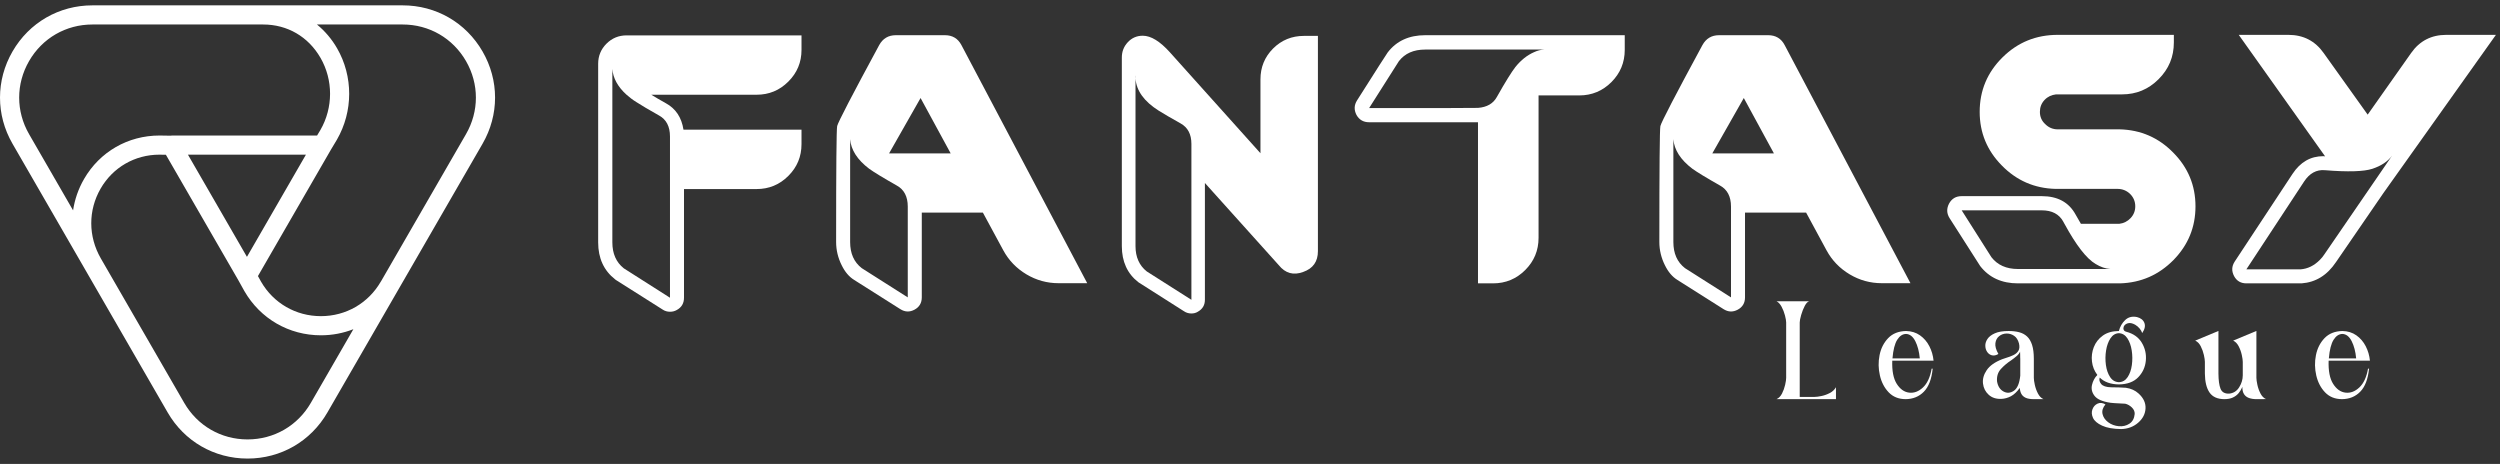
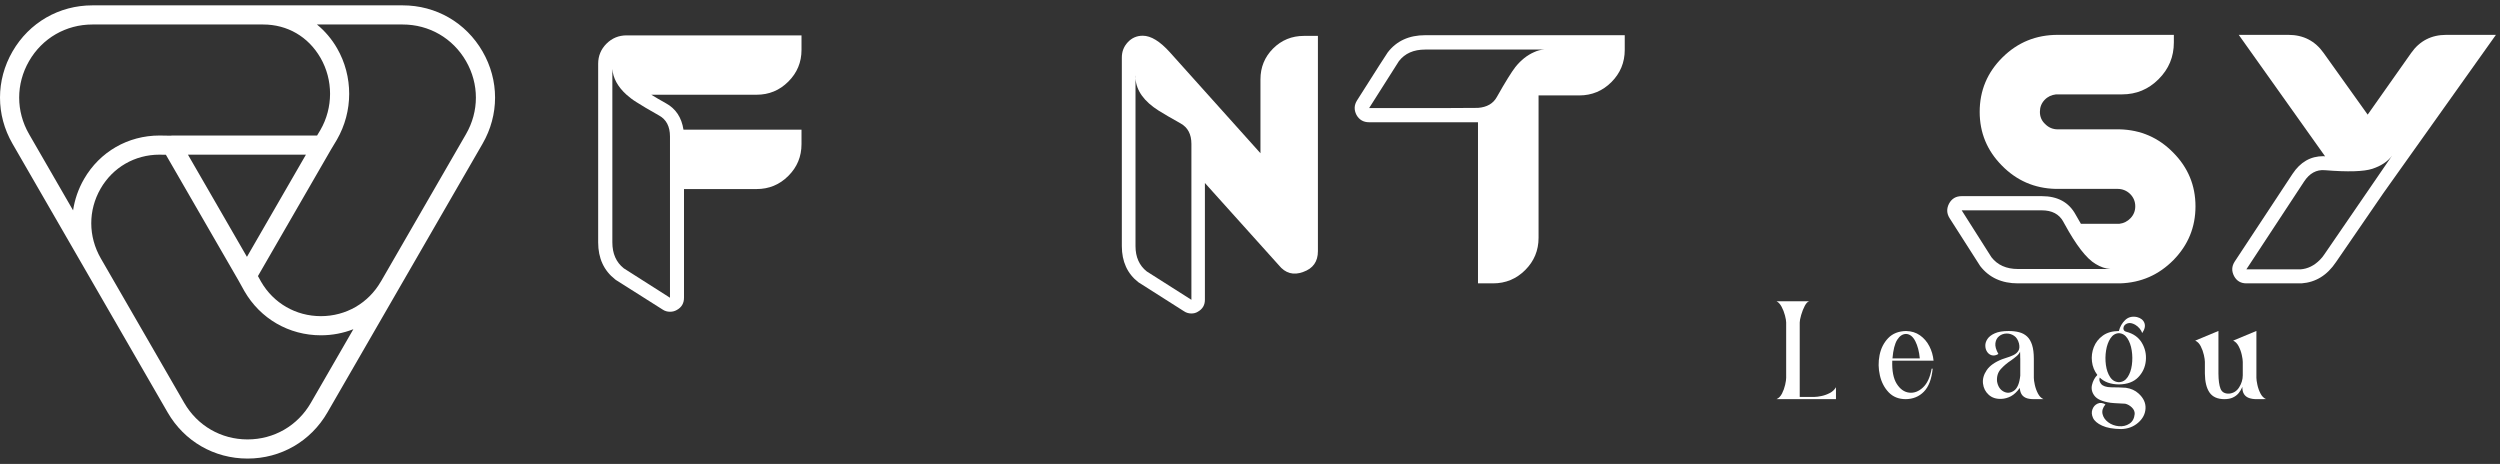
<svg xmlns="http://www.w3.org/2000/svg" width="388" height="72" viewBox="0 0 388 72" fill="none">
  <rect x="0" y="0" width="388" height="72" fill="#333333" stroke="none" />
  <path fill-rule="evenodd" clip-rule="evenodd" d="M62.495 0.831C67.671 0.831 72.307 3.507 74.894 7.99C77.482 12.473 77.482 17.825 74.894 22.307L50.816 64.011C48.229 68.493 43.594 71.169 38.418 71.169C33.241 71.169 28.606 68.493 26.018 64.011L1.941 22.307C-0.647 17.825 -0.647 12.472 1.941 7.99C4.529 3.507 9.164 0.831 14.34 0.831H62.495ZM14.34 3.802C10.238 3.802 6.565 5.923 4.514 9.475C2.463 13.028 2.463 17.269 4.514 20.822L11.342 32.649C11.593 30.967 12.157 29.317 13.045 27.778C15.484 23.554 19.864 21.032 24.76 21.032L26.579 21.061L26.596 21.032H49.212L49.724 20.179C51.719 16.723 51.729 12.421 49.738 8.971C47.841 5.686 44.599 3.802 40.845 3.802H14.34ZM59.113 43.698L72.321 20.822C74.372 17.27 74.372 13.028 72.322 9.476C70.27 5.923 66.597 3.802 62.495 3.802H49.191C50.417 4.809 51.479 6.044 52.311 7.486C54.831 11.851 54.822 17.292 52.285 21.685L51.34 23.261L40.032 42.846L40.516 43.716C42.445 47.059 45.923 49.066 49.806 49.066C53.689 49.066 57.167 47.059 59.108 43.695L59.113 43.698ZM29.169 24.004L38.325 39.862L47.48 24.004H29.169ZM38.417 68.198C42.52 68.198 46.192 66.078 48.243 62.525L54.844 51.092C53.273 51.706 51.574 52.038 49.806 52.038C44.848 52.038 40.409 49.474 37.93 45.181L37.026 43.555L25.747 24.02L24.737 24.004C20.938 24.004 17.52 25.97 15.619 29.264C13.668 32.643 13.681 36.699 15.653 40.115L28.591 62.525C30.642 66.078 34.316 68.198 38.417 68.198Z" fill="white" />
  <path d="M280.819 46.752H275.711C276.014 46.9 276.278 47.186 276.504 47.609C276.73 48.032 276.904 48.481 277.028 48.957C277.151 49.433 277.213 49.798 277.213 50.051V58.649C277.213 58.896 277.16 59.255 277.054 59.727C276.948 60.2 276.786 60.649 276.568 61.076C276.349 61.502 276.063 61.793 275.711 61.948H284.943V60.098C284.724 60.478 284.405 60.778 283.986 60.996C283.566 61.215 283.135 61.37 282.69 61.462C282.246 61.553 281.897 61.599 281.644 61.599H279.317V50.051C279.317 49.798 279.391 49.412 279.539 48.893C279.687 48.375 279.874 47.901 280.1 47.471C280.325 47.041 280.565 46.801 280.819 46.752Z" fill="white" />
  <path d="M299.792 57.221C299.559 58.539 299.11 59.511 298.444 60.134C297.777 60.758 297.063 61.026 296.302 60.938C295.541 60.85 294.899 60.395 294.377 59.574C293.856 58.753 293.623 57.552 293.68 55.973H300.088C300.01 55.176 299.794 54.431 299.438 53.737C299.082 53.042 298.597 52.478 297.984 52.045C297.37 51.611 296.644 51.387 295.805 51.373C294.642 51.401 293.72 51.771 293.04 52.483C292.359 53.196 291.915 54.077 291.707 55.127C291.499 56.178 291.517 57.226 291.76 58.273C292.003 59.32 292.458 60.193 293.124 60.891C293.791 61.589 294.663 61.941 295.742 61.948C296.891 61.941 297.839 61.555 298.586 60.79C299.334 60.025 299.788 58.836 299.95 57.221H299.792ZM297.952 55.624H293.711C293.824 54.299 294.069 53.337 294.446 52.737C294.823 52.138 295.283 51.835 295.826 51.828C296.411 51.856 296.887 52.23 297.254 52.949C297.62 53.668 297.853 54.56 297.952 55.624Z" fill="white" />
  <path d="M313.546 55.688C313.539 55.638 313.536 55.582 313.536 55.518C313.536 55.356 313.534 55.182 313.53 54.995C313.527 54.808 313.522 54.665 313.515 54.567C313.423 54.806 313.248 55.037 312.991 55.259C312.734 55.481 312.439 55.709 312.108 55.941C311.53 56.315 311.008 56.756 310.543 57.263C310.078 57.771 309.877 58.412 309.94 59.188C310.067 59.942 310.4 60.466 310.94 60.758C311.479 61.051 312.016 61.014 312.552 60.647C313.088 60.281 313.419 59.498 313.546 58.3L313.546 55.688ZM313.472 60.203C313.028 60.816 312.568 61.248 312.092 61.499C311.616 61.749 311.125 61.885 310.617 61.906C309.813 61.941 309.158 61.73 308.65 61.271C308.142 60.813 307.846 60.235 307.762 59.537C307.677 58.839 307.867 58.145 308.333 57.454C308.798 56.763 309.598 56.195 310.733 55.751C310.931 55.688 311.128 55.621 311.325 55.55C311.734 55.43 312.113 55.288 312.462 55.122C312.811 54.956 313.074 54.732 313.25 54.45C313.426 54.168 313.458 53.784 313.345 53.298C313.197 52.748 312.943 52.353 312.584 52.113C312.224 51.874 311.837 51.757 311.421 51.764C310.991 51.771 310.61 51.904 310.279 52.161C309.947 52.418 309.75 52.783 309.686 53.255C309.623 53.728 309.778 54.288 310.152 54.937C309.785 55.155 309.448 55.224 309.142 55.143C308.835 55.062 308.59 54.886 308.407 54.614C308.223 54.343 308.128 54.026 308.121 53.663C308.114 53.3 308.227 52.945 308.46 52.6C308.692 52.254 309.073 51.964 309.602 51.727C310.131 51.491 310.843 51.373 311.738 51.373C312.337 51.373 312.878 51.435 313.361 51.558C313.844 51.681 314.257 51.902 314.598 52.219C314.94 52.536 315.201 52.977 315.381 53.541C315.561 54.105 315.651 54.821 315.651 55.688V58.649C315.651 58.902 315.702 59.264 315.804 59.733C315.906 60.201 316.068 60.649 316.29 61.076C316.512 61.502 316.8 61.793 317.152 61.948H315.651C315.108 61.948 314.683 61.876 314.376 61.731C314.07 61.587 313.848 61.384 313.71 61.123C313.573 60.862 313.493 60.556 313.472 60.203Z" fill="white" />
  <path d="M328.862 59.315C328.284 59.294 327.827 59.031 327.492 58.527C327.157 58.023 326.939 57.396 326.836 56.645C326.734 55.894 326.743 55.143 326.863 54.392C326.983 53.642 327.21 53.012 327.545 52.505C327.88 51.997 328.315 51.733 328.851 51.712C329.394 51.733 329.833 51.997 330.168 52.505C330.503 53.012 330.728 53.642 330.844 54.392C330.961 55.143 330.968 55.894 330.866 56.645C330.763 57.396 330.545 58.023 330.21 58.527C329.875 59.031 329.426 59.294 328.862 59.315ZM325.879 58.596C326.57 59.287 327.561 59.643 328.851 59.664C330.155 59.643 331.155 59.273 331.849 58.554C332.543 57.835 332.938 56.976 333.033 55.979C333.129 54.981 332.922 54.056 332.415 53.203C331.907 52.35 331.103 51.779 330.004 51.49C329.785 51.433 329.648 51.326 329.591 51.167C329.535 51.008 329.542 50.844 329.612 50.675C329.718 50.436 329.926 50.268 330.236 50.173C330.547 50.078 330.924 50.15 331.368 50.39C331.643 50.552 331.879 50.753 332.076 50.993C332.274 51.232 332.404 51.465 332.468 51.691C332.869 51.105 332.984 50.584 332.811 50.125C332.639 49.667 332.253 49.361 331.653 49.205C330.92 49.057 330.314 49.211 329.834 49.665C329.355 50.12 329.027 50.689 328.851 51.373C327.836 51.38 327.004 51.618 326.355 52.087C325.707 52.556 325.241 53.152 324.959 53.874C324.677 54.597 324.582 55.344 324.674 56.116C324.766 56.888 325.044 57.581 325.509 58.194C325.1 58.61 324.824 59.123 324.679 59.733C324.535 60.343 324.667 60.912 325.076 61.441C325.485 61.969 326.306 62.325 327.54 62.509C327.899 62.551 328.308 62.581 328.766 62.599C329.225 62.616 329.584 62.636 329.845 62.657C330.219 62.748 330.559 62.942 330.866 63.238C331.172 63.535 331.319 63.869 331.304 64.243C331.241 64.934 330.97 65.438 330.49 65.755C330.011 66.073 329.459 66.203 328.835 66.147C328.211 66.09 327.663 65.886 327.191 65.533C326.718 65.181 326.426 64.754 326.313 64.254C326.2 63.753 326.352 63.256 326.768 62.763C326.331 62.509 325.923 62.468 325.546 62.641C325.169 62.814 324.903 63.108 324.748 63.524C324.593 63.94 324.621 64.382 324.833 64.851C325.044 65.32 325.516 65.724 326.25 66.062C326.983 66.4 327.97 66.577 329.211 66.591C330.24 66.562 331.116 66.235 331.838 65.607C332.561 64.98 332.944 64.24 332.986 63.386C333.028 62.533 332.669 61.761 331.907 61.071C331.385 60.591 330.726 60.295 329.93 60.182C329.669 60.161 329.318 60.144 328.877 60.129C328.437 60.115 328.019 60.108 327.624 60.108C326.87 60.087 326.361 59.914 326.096 59.59C325.832 59.266 325.76 58.934 325.879 58.596Z" fill="white" />
  <path d="M342.198 57.972V56.164C342.198 55.91 342.145 55.549 342.039 55.08C341.934 54.611 341.771 54.163 341.553 53.737C341.334 53.31 341.049 53.02 340.696 52.864L344.302 51.363V56.164V57.972C344.309 59.03 344.419 59.819 344.63 60.341C344.842 60.863 345.282 61.113 345.952 61.092C346.629 61.028 347.152 60.699 347.522 60.103C347.893 59.507 348.078 58.889 348.078 58.247V56.164C348.078 55.91 348.027 55.549 347.924 55.08C347.822 54.611 347.66 54.163 347.438 53.737C347.216 53.31 346.932 53.02 346.587 52.864L350.193 51.363C350.193 53.795 350.193 56.22 350.193 58.638C350.193 58.892 350.244 59.255 350.346 59.728C350.448 60.2 350.609 60.648 350.827 61.071C351.046 61.494 351.331 61.783 351.684 61.938L350.193 61.948C349.763 61.948 349.38 61.888 349.045 61.769C348.71 61.649 348.453 61.45 348.273 61.171C348.093 60.893 348.007 60.517 348.014 60.045C347.866 60.404 347.674 60.727 347.438 61.013C347.202 61.298 346.904 61.525 346.544 61.694C346.185 61.864 345.741 61.948 345.212 61.948C344.154 61.941 343.391 61.599 342.922 60.923C342.453 60.246 342.212 59.262 342.198 57.972Z" fill="white" />
-   <path d="M367.516 57.221C367.284 58.539 366.834 59.511 366.168 60.134C365.502 60.758 364.788 61.026 364.027 60.938C363.265 60.85 362.624 60.395 362.102 59.574C361.58 58.753 361.348 57.552 361.404 55.973H367.813C367.735 55.176 367.518 54.431 367.162 53.737C366.806 53.042 366.322 52.478 365.708 52.045C365.095 51.611 364.369 51.387 363.53 51.373C362.366 51.401 361.445 51.771 360.764 52.483C360.084 53.196 359.64 54.077 359.432 55.127C359.224 56.178 359.242 57.226 359.485 58.273C359.728 59.32 360.183 60.193 360.849 60.891C361.515 61.589 362.388 61.941 363.466 61.948C364.615 61.941 365.564 61.555 366.311 60.79C367.058 60.025 367.513 58.836 367.675 57.221H367.516ZM365.676 55.624H361.436C361.549 54.299 361.794 53.337 362.171 52.737C362.548 52.138 363.008 51.835 363.551 51.828C364.136 51.856 364.612 52.23 364.978 52.949C365.345 53.668 365.578 54.56 365.676 55.624Z" fill="white" />
  <path d="M103.981 21.176V46.208L96.81 41.642C95.628 40.702 95.037 39.359 95.037 37.613V10.701C95.145 12.124 95.87 13.467 97.24 14.703C97.696 15.106 98.18 15.482 98.744 15.831C99.576 16.368 100.758 17.066 102.289 17.926C103.417 18.544 103.981 19.645 103.981 21.176ZM124.394 5.49H97.24C96.031 5.49 94.984 5.92 94.124 6.779C93.265 7.639 92.835 8.686 92.835 9.895V14.703V37.613C92.835 40.084 93.721 41.991 95.467 43.361L95.655 43.495L102.826 48.034C103.175 48.276 103.578 48.383 103.981 48.383C104.357 48.383 104.706 48.303 105.029 48.115C105.781 47.712 106.157 47.067 106.157 46.208V29.341H117.411C119.344 29.341 120.983 28.669 122.352 27.299C123.722 25.93 124.394 24.291 124.394 22.357V20.128H106.076C105.781 18.221 104.868 16.851 103.337 16.019C102.477 15.535 101.725 15.106 101.081 14.703H117.411C119.344 14.703 120.983 14.031 122.352 12.661C123.722 11.292 124.394 9.653 124.394 7.746V5.49Z" fill="white" />
-   <path d="M137.984 23.808L142.873 15.213L147.546 23.808H137.984ZM140.885 46.154L133.741 41.615C132.532 40.675 131.941 39.332 131.941 37.559V21.605C132.075 23.271 133.069 24.802 134.869 26.171C135.567 26.682 137.017 27.568 139.193 28.803C140.321 29.421 140.885 30.522 140.885 32.053V46.154ZM149.211 6.994C148.674 5.974 147.815 5.463 146.66 5.463H139.032C137.877 5.463 137.017 5.974 136.453 6.994C132.237 14.783 130.061 18.973 129.927 19.564C129.819 20.048 129.766 26.037 129.766 37.559C129.766 38.822 130.061 40.03 130.625 41.158C131.135 42.206 131.78 42.958 132.559 43.441L139.73 47.98C140.455 48.437 141.181 48.464 141.933 48.061C142.685 47.658 143.061 47.014 143.061 46.154V32.993H152.542L155.711 38.849C156.57 40.433 157.779 41.669 159.31 42.582C160.841 43.495 162.506 43.952 164.279 43.952H168.737L149.211 6.994Z" fill="white" />
  <path d="M184.906 46.53L177.977 42.125C176.822 41.212 176.231 39.896 176.231 38.204V12.178C176.365 14.085 177.574 15.75 179.83 17.174C180.636 17.684 181.764 18.329 183.241 19.161C184.342 19.779 184.906 20.826 184.906 22.331V46.53ZM176.231 12.178C176.204 11.99 176.204 11.829 176.231 11.694V12.178ZM202.364 5.571C200.511 5.571 198.899 6.215 197.583 7.531C196.267 8.848 195.623 10.459 195.623 12.312V23.781L181.549 8.095C180.018 6.403 178.621 5.544 177.359 5.544C176.419 5.544 175.64 5.893 175.022 6.565C174.404 7.236 174.109 8.015 174.109 8.928V38.204C174.109 40.594 174.968 42.474 176.66 43.791L176.822 43.898L183.751 48.303C184.1 48.544 184.503 48.652 184.906 48.652C185.255 48.652 185.604 48.571 185.9 48.383C186.625 47.98 187.001 47.363 187.001 46.53V28.401L198.47 41.158C199.49 42.421 200.753 42.77 202.257 42.206C203.788 41.669 204.54 40.594 204.54 38.983V5.571L202.364 5.571Z" fill="white" />
  <path d="M217.109 9.492C218.049 8.284 219.392 7.693 221.192 7.693H239.644C239.133 7.72 238.596 7.854 238.086 8.096C237.038 8.552 236.071 9.304 235.185 10.405C234.621 11.131 233.654 12.662 232.311 15.052C231.747 16.073 230.78 16.637 229.384 16.744C229.222 16.771 223.582 16.771 212.49 16.771L217.109 9.492ZM221.192 5.463C218.694 5.463 216.733 6.35 215.363 8.149C215.256 8.284 213.671 10.755 210.609 15.589C210.153 16.314 210.126 17.066 210.529 17.845C210.959 18.597 211.603 18.973 212.49 18.973H229.384V43.978H231.72C233.681 43.978 235.346 43.28 236.716 41.91C238.086 40.541 238.784 38.875 238.784 36.915V14.81H245.096C247.056 14.81 248.722 14.112 250.092 12.742C251.461 11.372 252.16 9.707 252.16 7.746V5.463L221.192 5.463Z" fill="white" />
-   <path d="M265.75 23.808L270.638 15.213L275.312 23.808H265.75ZM268.651 46.154L261.506 41.615C260.298 40.675 259.707 39.332 259.707 37.559V21.605C259.841 23.271 260.835 24.802 262.634 26.171C263.333 26.682 264.783 27.568 266.959 28.803C268.087 29.421 268.651 30.522 268.651 32.053V46.154ZM276.977 6.994C276.44 5.974 275.58 5.463 274.425 5.463H266.797C265.643 5.463 264.783 5.974 264.219 6.994C260.002 14.783 257.827 18.973 257.692 19.564C257.585 20.048 257.531 26.037 257.531 37.559C257.531 38.822 257.827 40.03 258.391 41.158C258.901 42.206 259.546 42.958 260.325 43.441L267.496 47.98C268.221 48.437 268.946 48.464 269.698 48.061C270.45 47.658 270.826 47.014 270.826 46.154V32.993H280.307L283.477 38.849C284.336 40.433 285.545 41.669 287.076 42.582C288.607 43.495 290.272 43.952 292.044 43.952H296.503L276.977 6.994Z" fill="white" />
  <path d="M313.182 41.749C311.383 41.749 310.013 41.132 309.073 39.923L304.453 32.644H316.889C318.474 32.644 319.575 33.235 320.219 34.39C320.166 34.309 320.219 34.417 320.407 34.739C322.207 38.043 323.818 40.138 325.242 40.97C325.994 41.427 326.746 41.696 327.525 41.749H313.182ZM319.36 20.074C318.608 20.074 317.963 19.806 317.426 19.269C316.862 18.758 316.593 18.114 316.593 17.362C316.593 16.637 316.835 16.019 317.319 15.508C317.802 14.998 318.393 14.73 319.091 14.649H329.324C331.554 14.649 333.434 13.87 335.018 12.285C336.603 10.701 337.382 8.821 337.382 6.591V5.41H319.36C316.003 5.41 313.156 6.565 310.792 8.901C308.428 11.238 307.247 14.058 307.247 17.362C307.247 20.612 308.402 23.378 310.685 25.688C312.968 28.024 315.761 29.233 319.011 29.314H328.626C329.405 29.314 330.05 29.582 330.587 30.093C331.124 30.63 331.393 31.274 331.393 32.026C331.393 32.725 331.151 33.343 330.667 33.853C330.184 34.363 329.593 34.659 328.895 34.739H322.959L322.126 33.289C321.079 31.382 319.333 30.442 316.889 30.442H304.453C303.567 30.442 302.922 30.818 302.493 31.597C302.09 32.376 302.117 33.128 302.573 33.853C305.662 38.714 307.247 41.185 307.327 41.293C308.724 43.092 310.685 43.978 313.182 43.978H329.056C332.306 43.871 335.045 42.662 337.328 40.353C339.611 38.016 340.739 35.249 340.739 32.026C340.739 28.777 339.584 26.01 337.301 23.7C335.018 21.364 332.252 20.155 328.975 20.074H319.36Z" fill="white" />
  <path d="M348.636 41.803L357.606 28.159C358.439 26.896 359.513 26.306 360.802 26.413C364.428 26.709 366.873 26.628 368.189 26.198C369.558 25.742 370.579 25.07 371.25 24.157C364.24 34.363 360.749 39.466 360.749 39.466C360.561 39.762 360.319 40.057 360.077 40.299C359.164 41.239 358.143 41.722 357.042 41.803H348.636ZM387.366 5.41H379.657C377.347 5.41 375.521 6.35 374.205 8.23L367.463 17.791L360.614 8.203C359.298 6.35 357.472 5.41 355.162 5.41H347.454L360.856 24.264C360.722 24.238 360.641 24.238 360.588 24.238C358.6 24.238 357.015 25.151 355.807 26.977L346.809 40.621C346.353 41.346 346.326 42.072 346.729 42.85C347.131 43.602 347.776 43.978 348.636 43.978H357.042H357.203C359.406 43.817 361.178 42.716 362.548 40.675L369.908 29.958L387.366 5.41Z" fill="white" />
</svg>